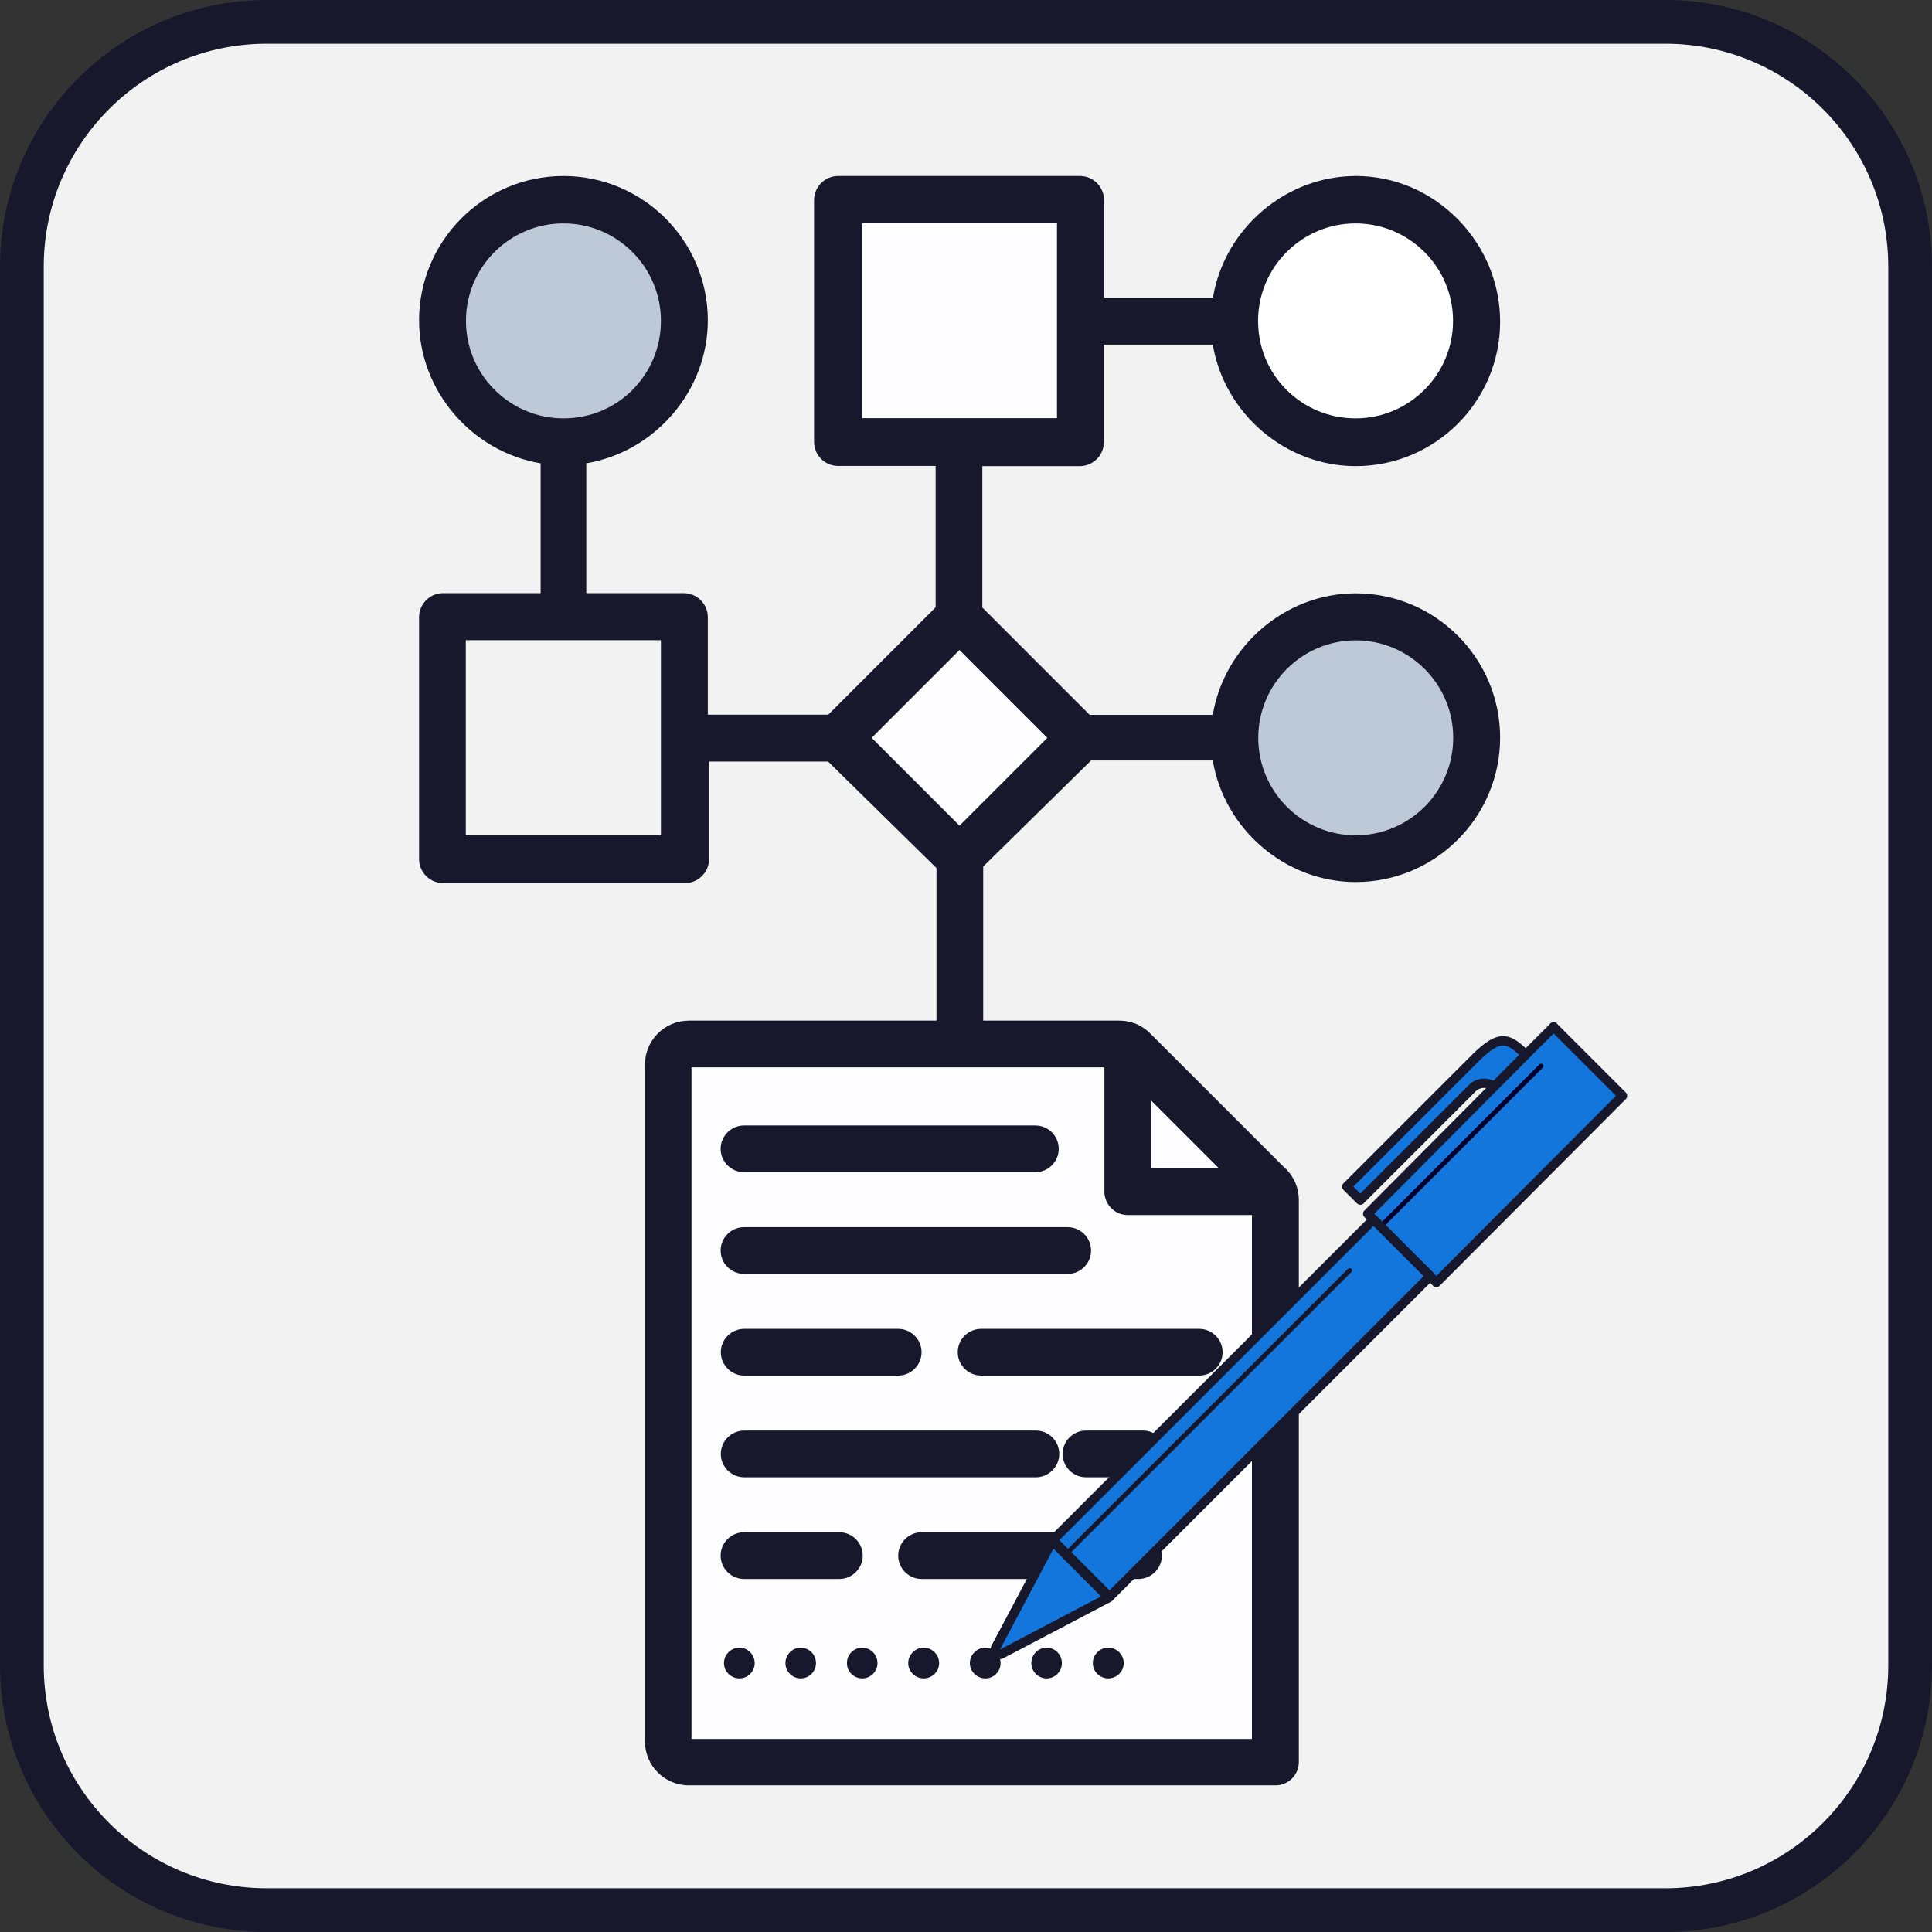
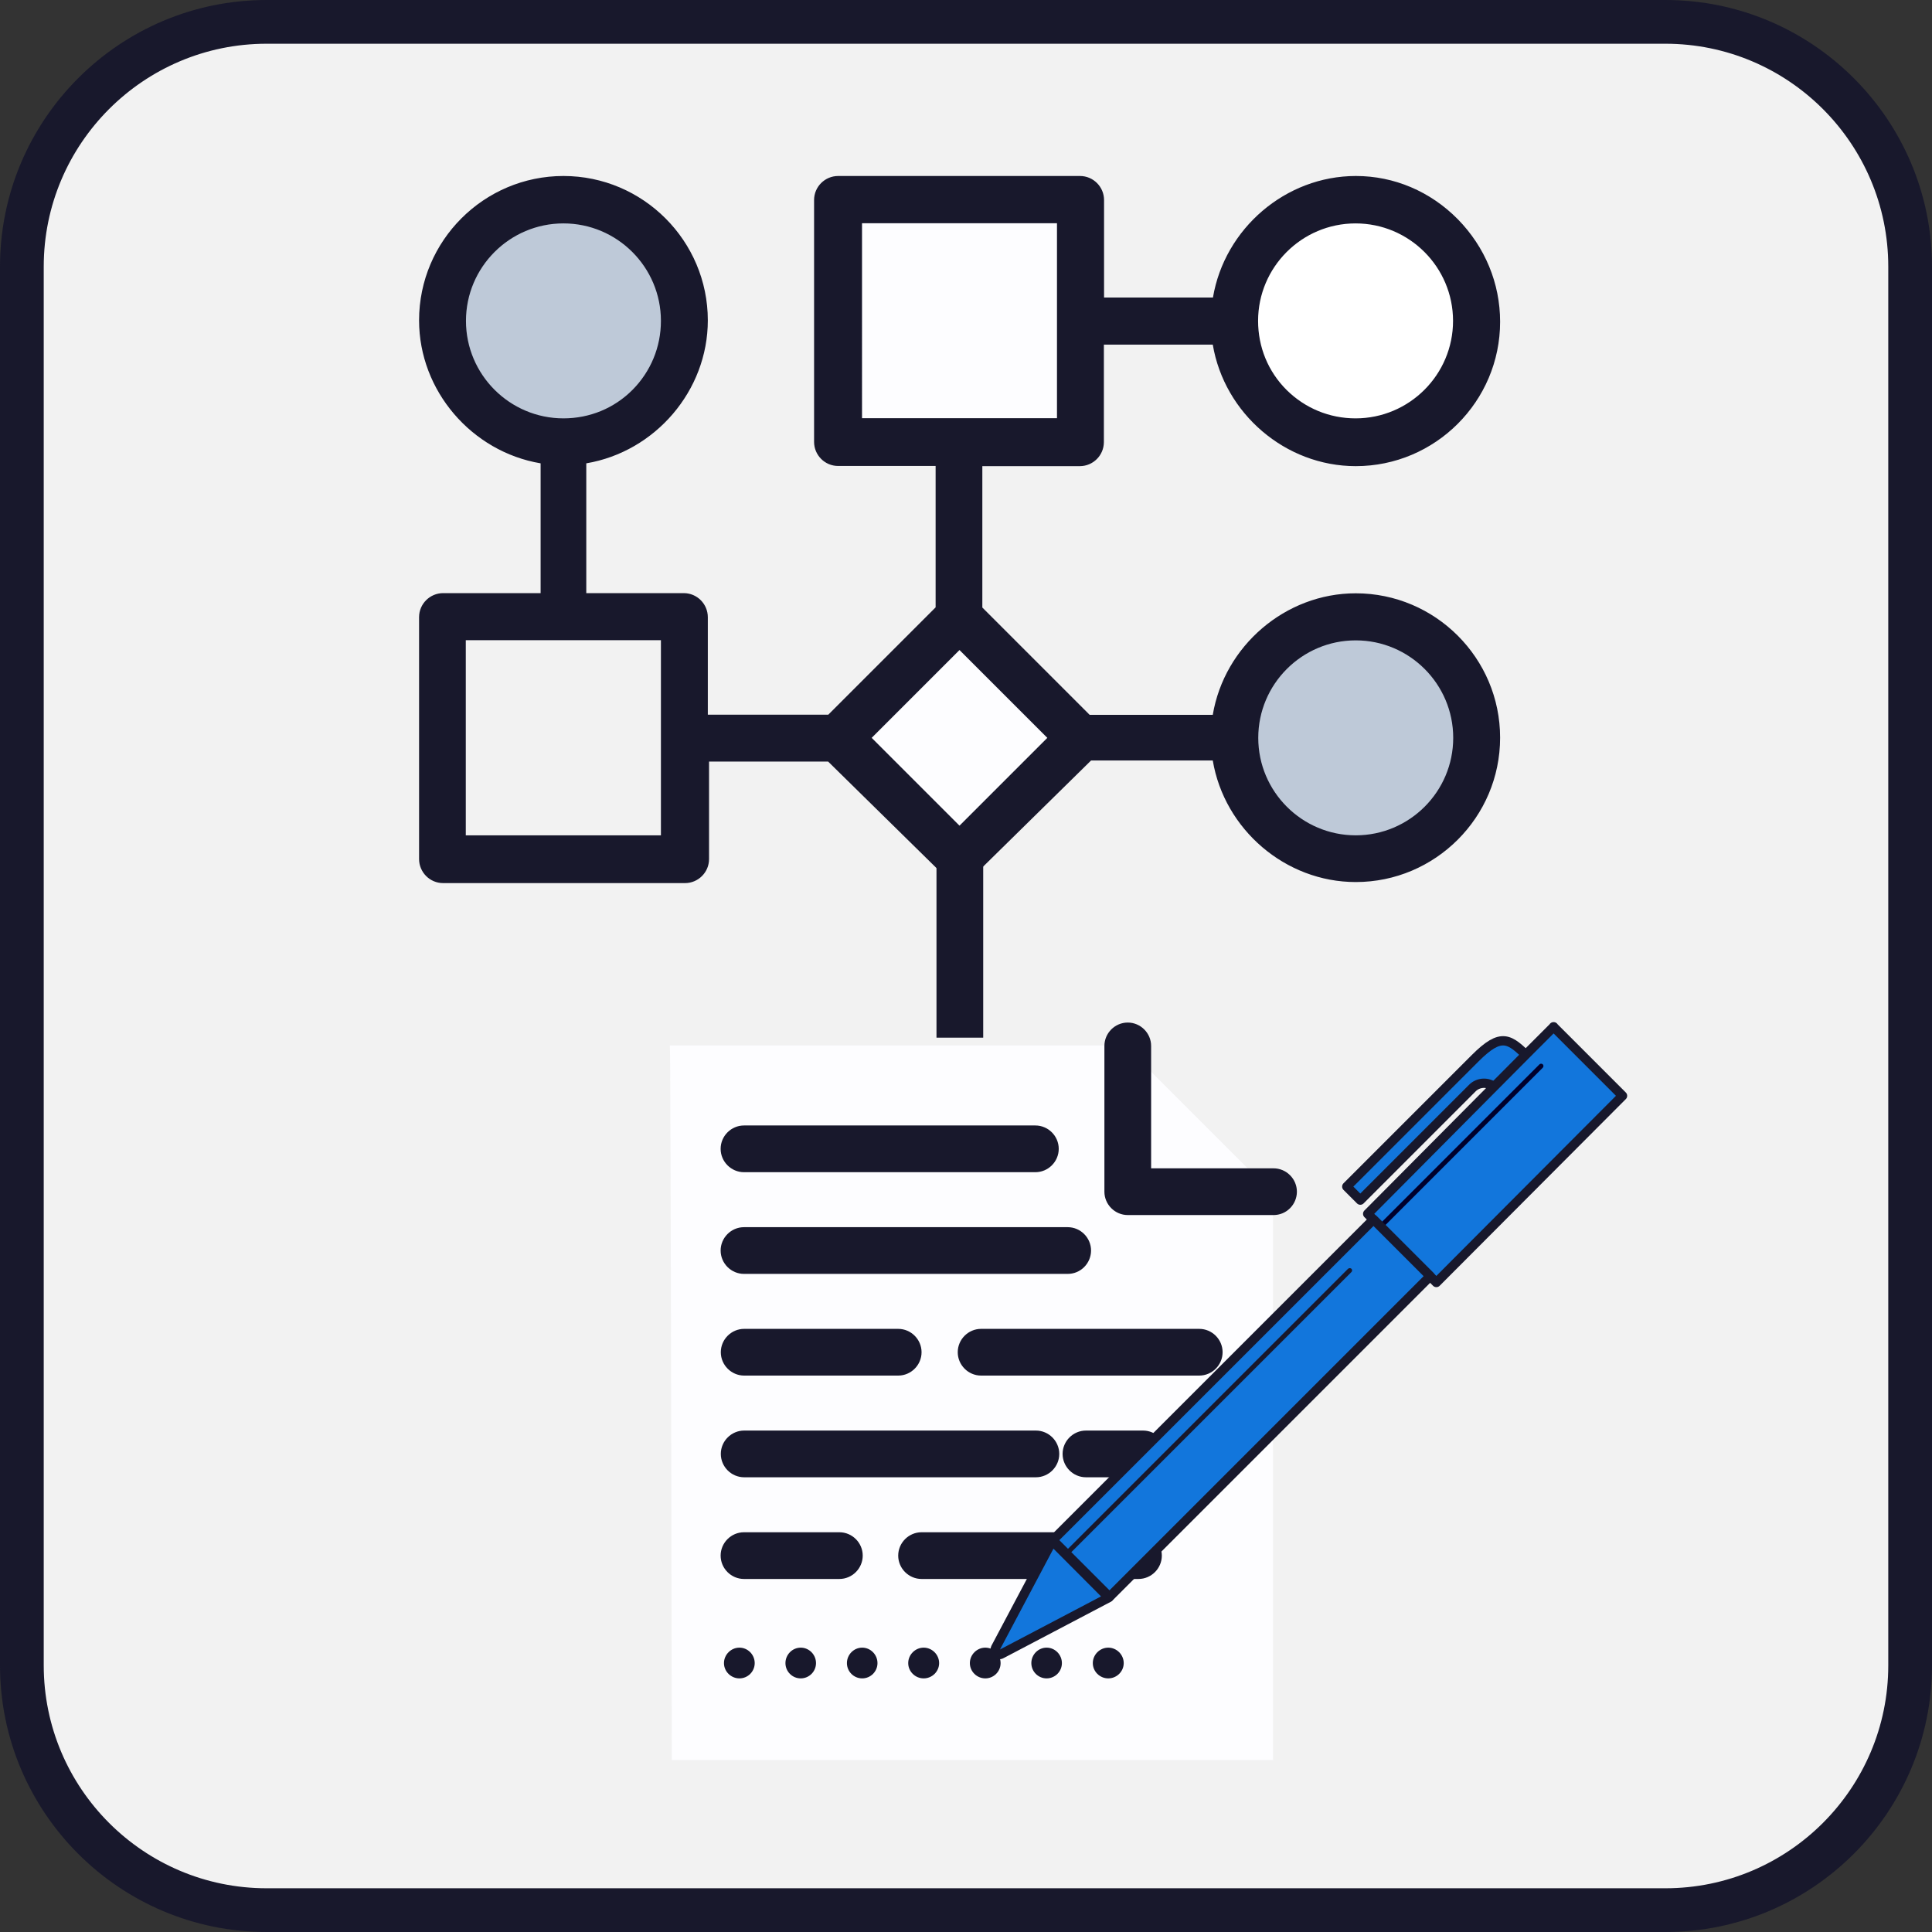
<svg xmlns="http://www.w3.org/2000/svg" id="Layer_2" viewBox="0 0 110 110">
  <rect x="0" y="0" width="110" height="110" fill="#333333" stroke="none" />
  <defs>
    <style>.cls-1{fill:#f2f2f2;}.cls-2{fill:#00002c;}.cls-3{fill:#fff;}.cls-4{fill:#fdfdff;}.cls-5{fill:#bec9d8;}.cls-6,.cls-7{fill:#1276dc;}.cls-8{fill:#18182c;}.cls-7{stroke:#18182c;stroke-linecap:round;stroke-linejoin:round;stroke-width:.53px;}</style>
  </defs>
  <g id="M_A">
    <g id="icon-process">
      <g>
        <path class="cls-1" d="M15.18,1.24H94.82c7.7,0,13.94,6.24,13.94,13.94h0V94.82c0,7.7-6.24,13.94-13.94,13.94H15.18c-7.7,0-13.94-6.24-13.94-13.94V15.18C1.24,7.48,7.48,1.24,15.18,1.24Z" />
        <path class="cls-8" d="M94.82,110H15.18c-8.37,0-15.18-6.81-15.18-15.18V15.18C0,6.81,6.81,0,15.18,0H94.82c8.37,0,15.18,6.81,15.18,15.18V94.82c0,8.37-6.81,15.18-15.18,15.18ZM15.18,2.49C8.18,2.49,2.49,8.18,2.49,15.18V94.82c0,7,5.69,12.69,12.69,12.69H94.82c7,0,12.69-5.69,12.69-12.69V15.18c0-7-5.69-12.69-12.69-12.69H15.18Z" />
      </g>
      <g>
        <rect class="cls-8" x="53.32" y="48.74" width="2.66" height="10.34" />
        <rect class="cls-4" x="49.73" y="37.19" width="9.57" height="9.57" transform="translate(-13.72 50.84) rotate(-45)" />
        <rect class="cls-4" x="47.73" y="11.48" width="13.78" height="13.78" />
        <circle class="cls-5" cx="32.15" cy="18.22" r="6.55" />
        <circle class="cls-3" cx="77.21" cy="18.34" r="6.55" />
        <circle class="cls-5" cx="77.21" cy="42.07" r="6.55" />
        <path class="cls-8" d="M54.6,50.15c.62,0,1-.44,1-.44l6.52-6.41h6.93c.66,3.92,4.13,6.92,8.14,6.92,4.53,0,8.22-3.69,8.22-8.22s-3.69-8.22-8.22-8.22c-4.01,0-7.48,3-8.14,6.92h-7.01l-6.11-6.11v-8.05h5.55c.75,0,1.37-.61,1.37-1.37v-5.55h6.2c.66,3.92,4.13,6.92,8.14,6.92,4.53,0,8.22-3.69,8.22-8.22,0-2.19-.86-4.26-2.41-5.84-1.56-1.58-3.62-2.46-5.8-2.46-4.01,0-7.48,3-8.14,6.92h-6.2v-5.55c0-.75-.61-1.37-1.37-1.37h-13.77c-.75,0-1.37,.61-1.37,1.37v13.77c0,.75,.61,1.37,1.37,1.37h5.55s0,8.05,0,8.05l-6.11,6.11h-6.86v-5.55c0-.75-.61-1.37-1.37-1.37h-5.55v-7.39c3.92-.66,6.92-4.13,6.92-8.14,0-4.53-3.69-8.22-8.22-8.22s-8.22,3.69-8.22,8.22c0,4.01,3,7.48,6.92,8.14v7.39h-5.55c-.75,0-1.37,.61-1.37,1.37v13.77c0,.75,.61,1.37,1.37,1.37h13.77c.75,0,1.37-.61,1.37-1.37v-5.55h6.78l6.43,6.32s.38,.45,1.01,.45Zm28.14-8.14c0,3.06-2.49,5.55-5.55,5.55s-5.55-2.49-5.55-5.55,2.49-5.55,5.55-5.55,5.55,2.49,5.55,5.55Zm-23.11,0l-5,5-5-5,5-5,5,5Zm-10.55-18.19V12.71h11.1v11.1h-11.1Zm22.55-5.55c0-3.06,2.49-5.55,5.55-5.55s5.55,2.49,5.55,5.55-2.49,5.55-5.55,5.55h0c-1.49,0-2.88-.58-3.93-1.62-1.05-1.05-1.62-2.44-1.62-3.93Zm-35.62,3.93c-1.05,1.05-2.44,1.62-3.93,1.62-3.06,0-5.55-2.49-5.55-5.55s2.49-5.55,5.55-5.55,5.55,2.49,5.55,5.55c0,1.49-.58,2.88-1.62,3.93Zm1.62,14.26v11.1h-11.11v-11.11h11.11Z" />
      </g>
      <g>
        <path class="cls-4" d="M38.14,59.52h25.9l8.44,8.44v32.25H38.25s-.06-40.69-.11-40.69Z" />
-         <path class="cls-8" d="M73.21,66.56l-7.72-7.72c-.47-.47-1.1-.73-1.77-.73h-24.5c-1.38,0-2.5,1.12-2.5,2.5v38.54c0,1.38,1.12,2.5,2.5,2.5h33.36s.08,0,.12,0c.69-.04,1.25-.62,1.25-1.33v-32c0-.66-.27-1.3-.73-1.77Zm-33.84-5.79h24.28l7.63,7.63v30.61h-31.91V60.77Z" />
        <g>
          <path class="cls-8" d="M62.22,94.69c0-.48,.4-.88,.88-.88h0c.48,0,.88,.4,.88,.88h0c0,.48-.4,.87-.88,.87h0c-.48,0-.88-.39-.88-.87Z" />
          <path class="cls-8" d="M58.72,94.69c0-.48,.39-.88,.87-.88h0c.48,0,.87,.4,.87,.88h0c0,.48-.39,.87-.87,.87h0c-.48,0-.87-.39-.87-.87Z" />
          <path class="cls-8" d="M55.22,94.69c0-.48,.4-.88,.88-.88h0c.48,0,.87,.4,.87,.88h0c0,.48-.39,.87-.87,.87h0c-.48,0-.88-.39-.88-.87Z" />
          <path class="cls-8" d="M51.71,94.69c0-.48,.4-.88,.88-.88h0c.48,0,.88,.4,.88,.88h0c0,.48-.4,.87-.88,.87h0c-.48,0-.88-.39-.88-.87Z" />
          <path class="cls-8" d="M48.22,94.69c0-.48,.39-.88,.87-.88h0c.48,0,.87,.4,.87,.88h0c0,.48-.39,.87-.87,.87h0c-.48,0-.87-.39-.87-.87Z" />
          <path class="cls-8" d="M44.72,94.69c0-.48,.39-.88,.87-.88h0c.48,0,.87,.4,.87,.88h0c0,.48-.39,.87-.87,.87h0c-.48,0-.87-.39-.87-.87Z" />
          <path class="cls-8" d="M41.22,94.69c0-.48,.4-.88,.88-.88h0c.48,0,.87,.4,.87,.88h0c0,.48-.39,.87-.87,.87h0c-.48,0-.88-.39-.88-.87Z" />
        </g>
        <g>
          <path class="cls-8" d="M72.51,66.52h-6.97v-6.97c0-.73-.6-1.33-1.33-1.33s-1.33,.6-1.33,1.33v8.3c0,.73,.6,1.33,1.33,1.33h8.3c.36,0,.69-.14,.94-.39,.25-.25,.39-.59,.39-.94,0-.73-.6-1.33-1.33-1.33Z" />
          <path class="cls-8" d="M42.36,87.24c-.73,0-1.33,.6-1.33,1.33s.6,1.33,1.33,1.33h5.43c.73,0,1.33-.6,1.33-1.33s-.6-1.33-1.33-1.33h-5.43Z" />
          <path class="cls-8" d="M64.82,87.24h-12.35c-.73,0-1.33,.6-1.33,1.33s.6,1.33,1.33,1.33h12.35c.73,0,1.33-.6,1.33-1.33s-.6-1.33-1.33-1.33Z" />
          <path class="cls-8" d="M42.36,84.11h16.62c.73,0,1.33-.6,1.33-1.33s-.6-1.33-1.33-1.33h-16.61c-.73,0-1.33,.6-1.33,1.33s.6,1.33,1.33,1.33Z" />
          <path class="cls-8" d="M65.08,81.45h-3.25c-.73,0-1.33,.6-1.33,1.33s.6,1.33,1.33,1.33h3.25c.73,0,1.33-.6,1.33-1.33s-.6-1.33-1.33-1.33Z" />
          <path class="cls-8" d="M42.37,78.32h8.77c.73,0,1.33-.6,1.33-1.33s-.6-1.33-1.33-1.33h-8.77c-.73,0-1.33,.6-1.33,1.33s.6,1.33,1.33,1.33Z" />
          <path class="cls-8" d="M68.28,75.66h-12.42c-.73,0-1.33,.6-1.33,1.33s.6,1.33,1.33,1.33h12.42c.73,0,1.33-.6,1.33-1.33s-.6-1.33-1.33-1.33Z" />
          <path class="cls-8" d="M42.36,72.53h18.43c.36,0,.69-.14,.94-.39,.25-.25,.39-.59,.39-.94,0-.73-.6-1.33-1.33-1.33h-18.43c-.73,0-1.33,.6-1.33,1.33s.6,1.33,1.33,1.33Z" />
          <path class="cls-8" d="M42.36,66.74h16.59c.73,0,1.33-.6,1.33-1.33s-.6-1.33-1.33-1.33h-16.59c-.73,0-1.33,.6-1.33,1.33s.6,1.33,1.33,1.33Z" />
        </g>
      </g>
      <g id="pen">
        <path id="Path_56752" class="cls-6" d="M59.94,88.58l-2.7,5.35,.02,.02,4.09-2.4,.3,.08-1.7-3.05Z" />
        <path id="Path_56753" class="cls-7" d="M87.06,60.24c-1.12-1.12-1.57-1.49-3.08,.02l-7.3,7.3,.77,.77,6.35-6.35c.35-.38,.94-.41,1.32-.06h0c.06,.06,.11,.12,.16,.19l1.79-1.86Z" />
        <path id="Path_56755" class="cls-6" d="M61.86,91.58c-.11-.02-.21-.04-.31-.07-1.13-.54-1.8-1.72-1.7-2.96l.14-.35,18.34-18.33,2.62,2.62-19.1,19.1Z" />
        <path id="Path_56772" class="cls-8" d="M57.16,93.71c-.1-.1-.27-.1-.37,0l-1.21,1.21c-.1,.1-.1,.26,0,.36s.26,.1,.36,0l1.21-1.21c.1-.1,.11-.27,0-.37Z" />
        <path id="Path_56769" class="cls-7" d="M88.46,58.46l-1.3,1.3-9.29,9.35,3.91,3.91,10.6-10.63-3.93-3.93Z" />
        <path id="Path_56768" class="cls-2" d="M87.84,60.6c-.05-.05-.14-.05-.19,0l-9.1,9.1c-.05,.05-.05,.14,0,.19s.14,.05,.19,0l9.1-9.1c.05-.05,.05-.14,0-.19h0Z" />
        <path id="Path_56774" class="cls-7" d="M78.2,69.43l-18.26,18.26,3.23,3.23,18.26-18.26-3.23-3.23Z" />
        <path id="Path_56770" class="cls-8" d="M76.95,72.24c-.06-.05-.14-.05-.2,0,0,0,0,0,0,0l-16.11,16.11c-.05,.05-.05,.14,0,.19s.14,.05,.19,0l16.11-16.11c.06-.05,.06-.14,0-.2h0Z" />
        <path id="Path_56771" class="cls-7" d="M59.91,87.74l-3.23,6.09c-.05,.1-.04,.22,.04,.3h0c.08,.08,.2,.1,.3,.04l6.11-3.21-3.21-3.22Z" />
      </g>
    </g>
  </g>
</svg>